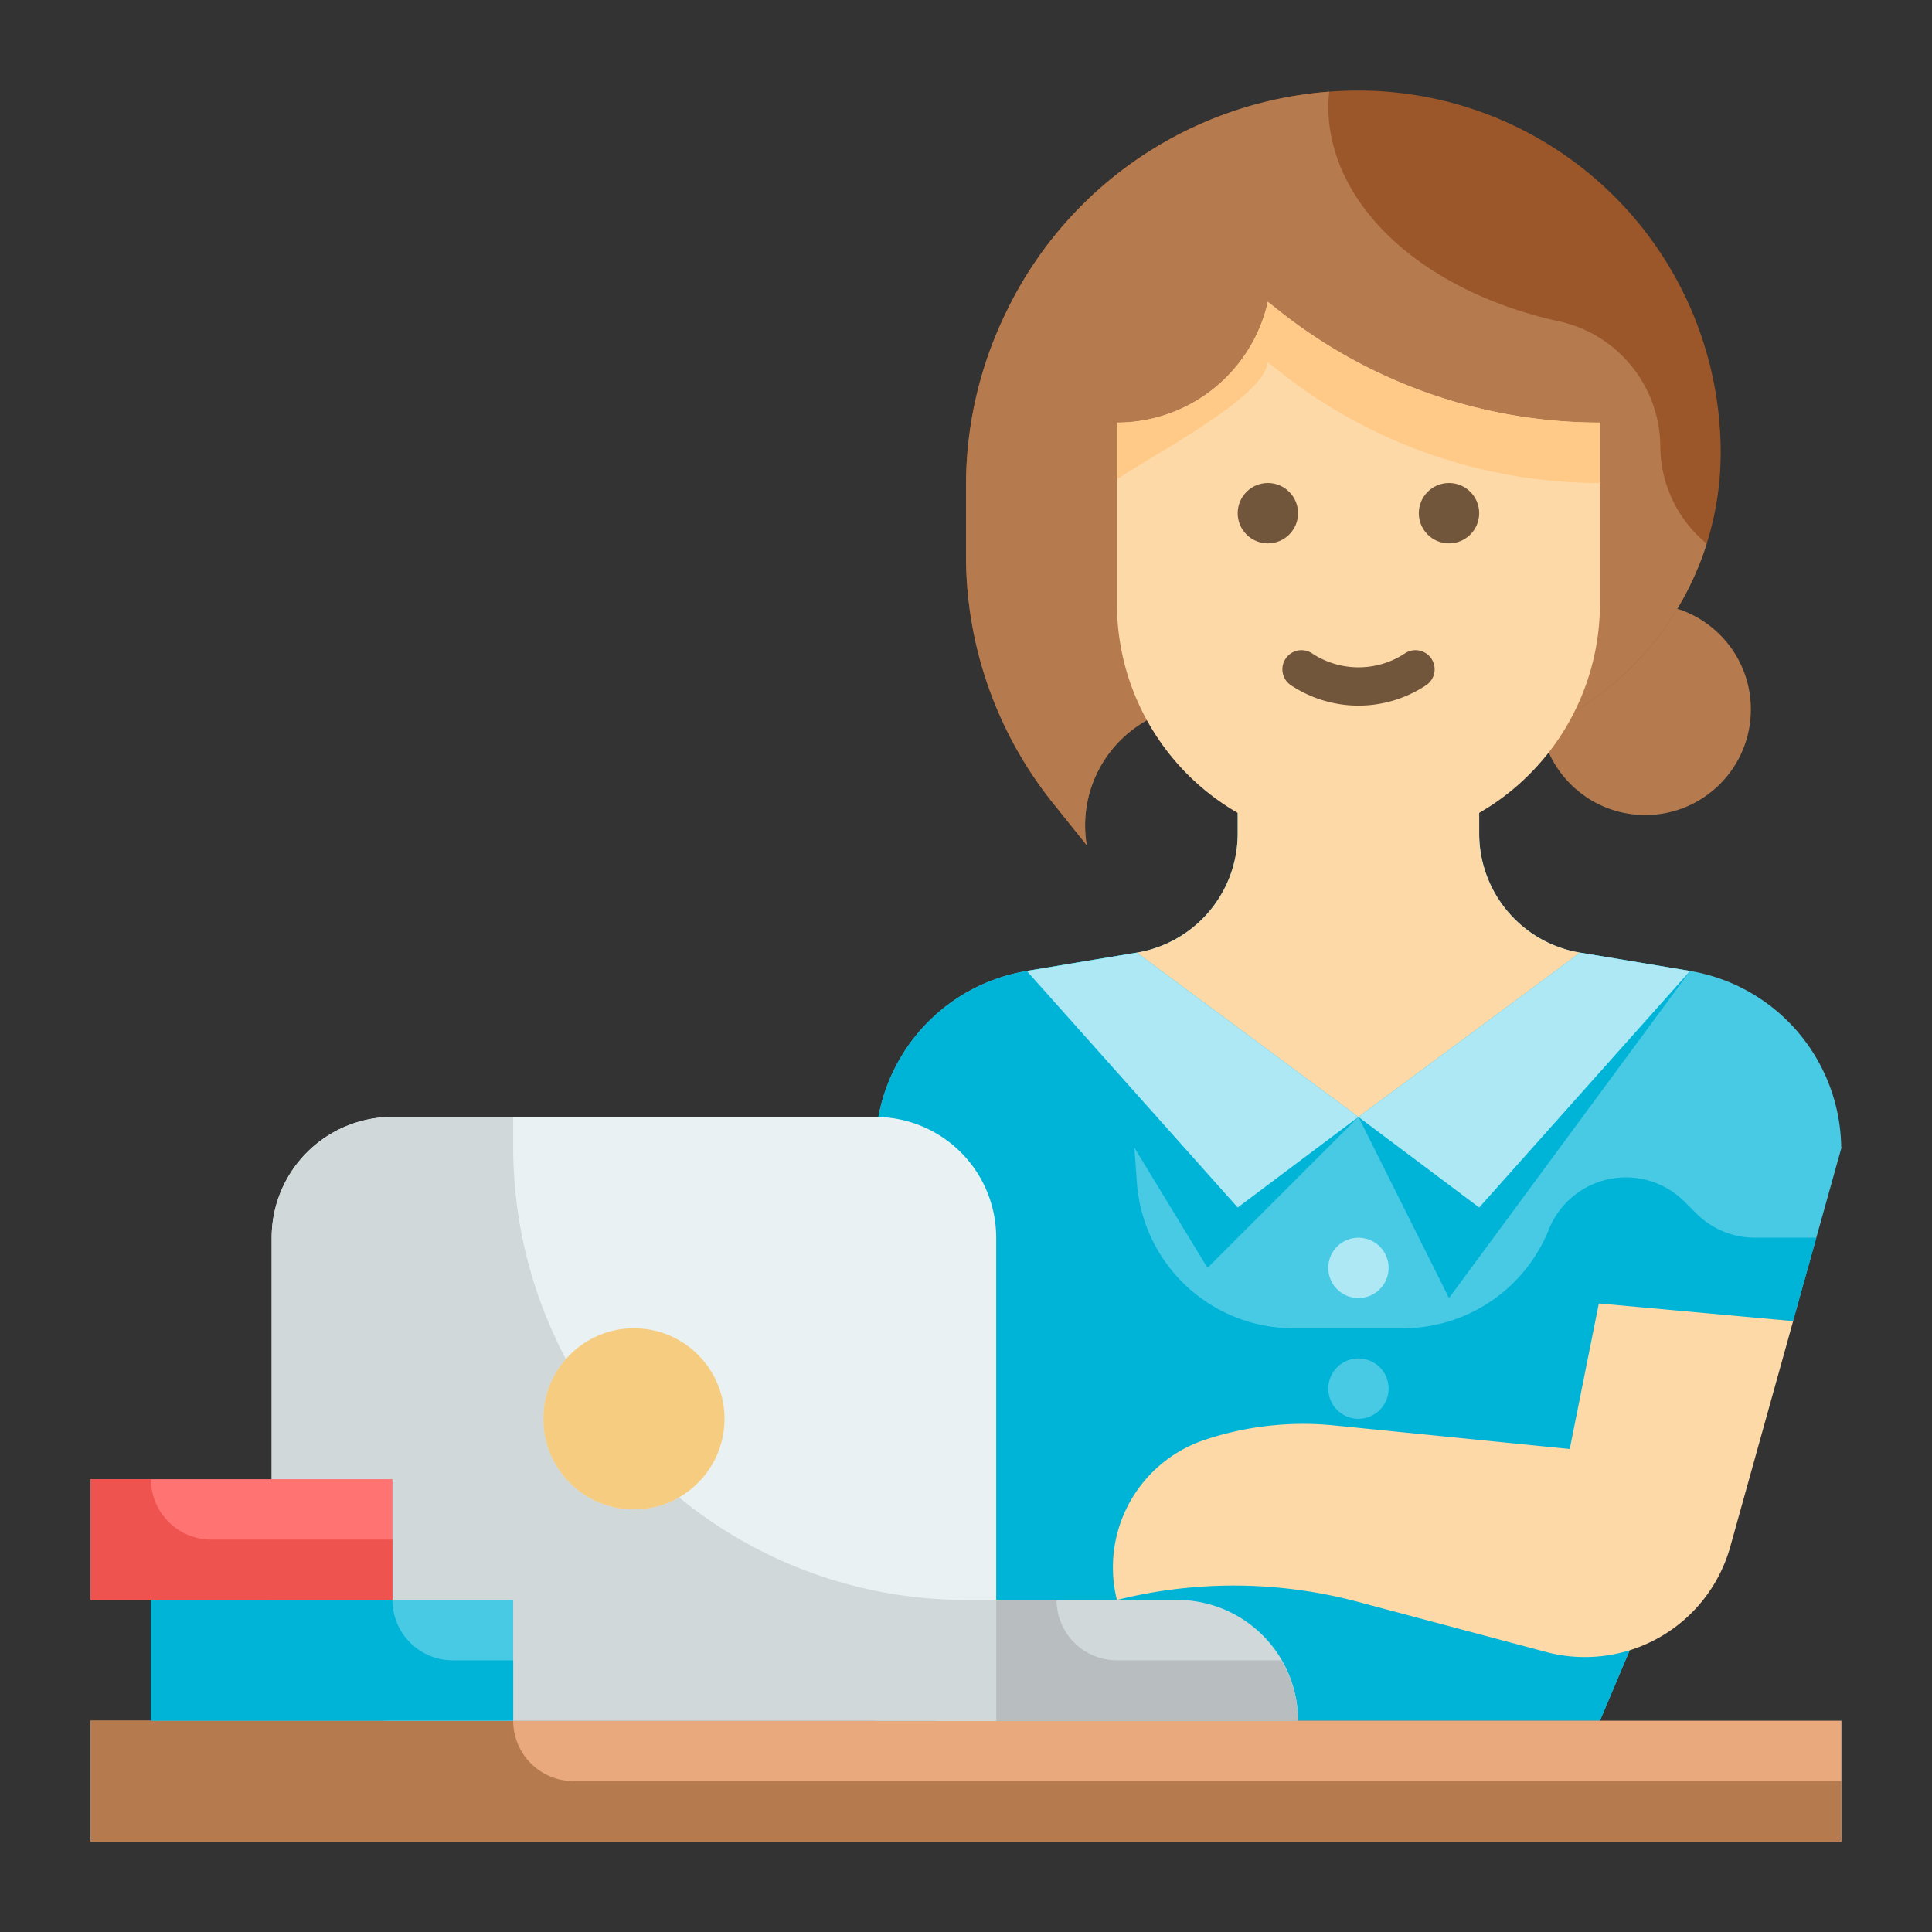
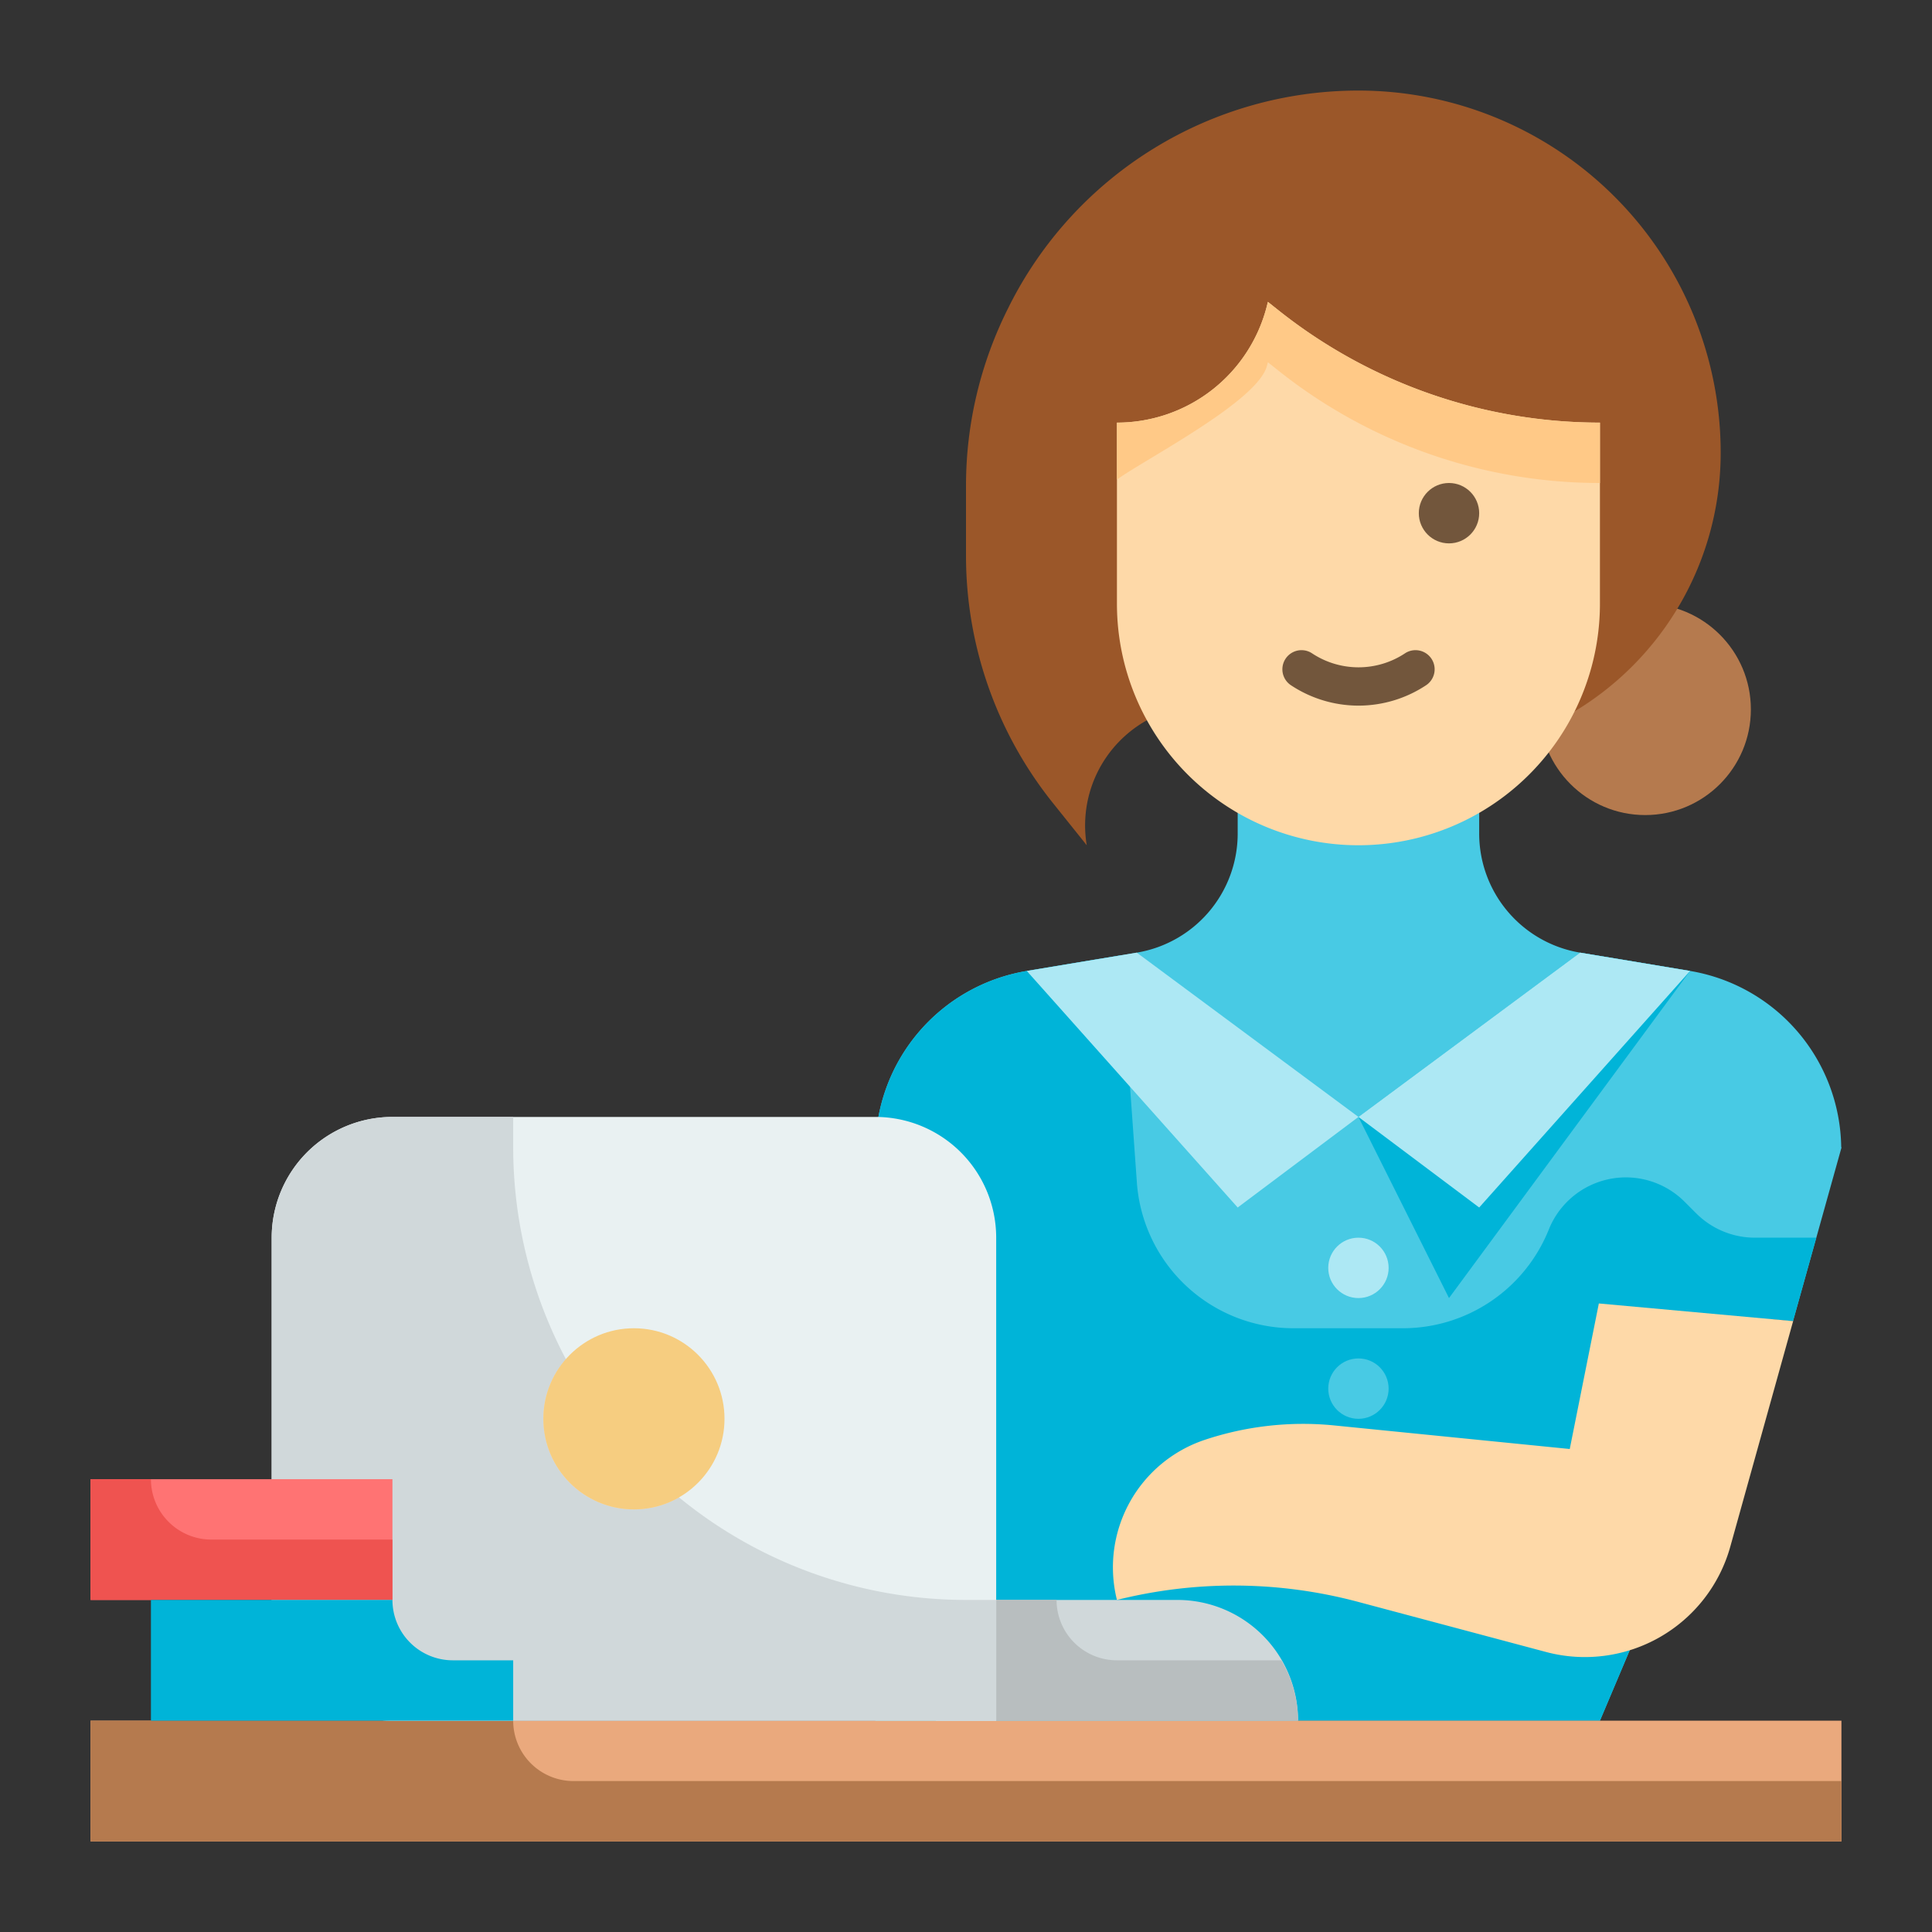
<svg xmlns="http://www.w3.org/2000/svg" id="Layer_1" data-name="Layer 1" viewBox="0 0 512 512">
  <rect x="0" y="0" width="512" height="512" fill="#333333" stroke="none" />
  <defs>
    <style>.cls-1{fill:#b57a4e;}.cls-2{fill:#9b5729;}.cls-3{fill:#48cae4;}.cls-4{fill:#00b4d8;}.cls-5{fill:#fed9a8;}.cls-6{fill:#ade8f4;}.cls-7{fill:#ffc987;}.cls-8{fill:#72563c;}.cls-9{fill:#eaa97d;}.cls-10{fill:#d0d8da;}.cls-11{fill:#b8bebf;}.cls-12{fill:#e9f1f2;}.cls-13{fill:#f9dbaf;}.cls-14{fill:#ff7373;}.cls-15{fill:#ef5350;}.cls-16{fill:#f6cd80;}</style>
  </defs>
  <circle class="cls-1" cx="436" cy="188" r="28" />
  <path class="cls-2" d="M360,24a103.56,103.56,0,0,0-92.62,57.24l-.32.65A104.71,104.71,0,0,0,256,128.72v18.54a104.85,104.85,0,0,0,22.94,65.43L288,224a31.9,31.9,0,0,1,39.2-36.2L376,200a80,80,0,0,0,80-80,96,96,0,0,0-96-96Z" />
-   <path class="cls-1" d="M440,118.21a34.19,34.19,0,0,0-27.26-33.15C377.48,77.24,352,54.65,352,28c0-1.25.16-2.47.27-3.7a103.55,103.55,0,0,0-84.89,56.94l-.32.65A104.71,104.71,0,0,0,256,128.72v18.54a104.85,104.85,0,0,0,22.94,65.43L288,224a31.9,31.9,0,0,1,39.2-36.2L376,200a80,80,0,0,0,76.3-55.92A33.58,33.58,0,0,1,440,118.21Z" />
  <path class="cls-3" d="M488,304.16,488,304h-.06a48,48,0,0,0-40.05-46.69l-29.15-4.85A32,32,0,0,1,392,220.89V192H328v28.89a32,32,0,0,1-26.74,31.57l-29.15,4.85A48,48,0,0,0,232,304.66V456H424l45-106.46,6.17.57Z" />
  <path class="cls-4" d="M465.11,328a22,22,0,0,1-15.55-6.4l-3.12-3.12a22,22,0,0,0-36,7.38A41.67,41.67,0,0,1,371.81,352h-29a41.6,41.6,0,0,1-41.53-38.67l-4.3-60.15-24.8,4.13A48,48,0,0,0,232,304.66V456H424l45-106.46,6.17.57L481.34,328Z" />
-   <path class="cls-4" d="M320,336l40-40-58.74-43.54-29.15,4.85Z" />
  <path class="cls-4" d="M384,344l-24-48,58.74-43.54,29.15,4.85Z" />
-   <path class="cls-5" d="M418.74,252.46A32,32,0,0,1,392,220.89V192H328v28.89a32,32,0,0,1-26.74,31.57L360,296Z" />
  <path class="cls-6" d="M328,320l32-24-58.74-43.54-29.15,4.85Z" />
  <path class="cls-6" d="M392,320l-32-24,58.74-43.54,29.15,4.85Z" />
  <path class="cls-5" d="M360,224a64,64,0,0,1-64-64V112a41,41,0,0,0,39.76-31l.24-1,2.52,2A136.89,136.89,0,0,0,424,112v48A64,64,0,0,1,360,224Z" />
  <path class="cls-7" d="M338.52,82,336,80l-.24,1A41,41,0,0,1,296,112v15.09c7.83-5.62,37.41-20.82,39.76-30.17L336,96l2.52,2A136.89,136.89,0,0,0,424,128V112A136.89,136.89,0,0,1,338.52,82Z" />
-   <circle class="cls-8" cx="336" cy="136" r="8" />
  <circle class="cls-8" cx="384" cy="136" r="8" />
  <path class="cls-8" d="M360,187a32.46,32.46,0,0,1-18-5.48,5.07,5.07,0,0,1,5.63-8.43,22.31,22.31,0,0,0,24.78,0,5.07,5.07,0,0,1,5.63,8.43A32.46,32.46,0,0,1,360,187Z" />
  <circle class="cls-6" cx="360" cy="336" r="8" />
  <circle class="cls-3" cx="360" cy="368" r="8" />
  <path class="cls-9" d="M24,456H488v32H24Z" />
  <path class="cls-1" d="M152,472a16,16,0,0,1-16-16H24v32H488V472Z" />
  <path class="cls-5" d="M423.71,345.43,416,384l-62.47-6.25a82.47,82.47,0,0,0-34.24,3.82A35.62,35.62,0,0,0,296,424a127.71,127.71,0,0,1,63.87.5l49.88,13.3a40,40,0,0,0,48.8-27.94l16.65-59.75Z" />
  <path class="cls-10" d="M344,456H248V424h64A32,32,0,0,1,344,456Z" />
  <path class="cls-11" d="M296,440a16,16,0,0,1-16-16H248v32h96a31.63,31.63,0,0,0-4.44-16Z" />
  <path class="cls-12" d="M104,296H232a32,32,0,0,1,32,32V456H104a32,32,0,0,1-32-32V328A32,32,0,0,1,104,296Z" />
  <path class="cls-10" d="M264,424v32H104a32,32,0,0,1-32-32V328a32,32,0,0,1,32-32h32v8A120,120,0,0,0,256,424Z" />
  <path class="cls-13" d="M180,396.8A24,24,0,0,1,144,376a23.37,23.37,0,0,1,6-15.76A120.68,120.68,0,0,0,180,396.8Z" />
-   <path class="cls-3" d="M40,424h96v32H40Z" />
  <path class="cls-14" d="M24,392h80v32H24Z" />
  <path class="cls-15" d="M56,408a16,16,0,0,1-16-16H24v32h80V408Z" />
  <path class="cls-4" d="M120,440a16,16,0,0,1-16-16H40v32h96V440Z" />
  <circle class="cls-16" cx="168" cy="376" r="24" />
</svg>